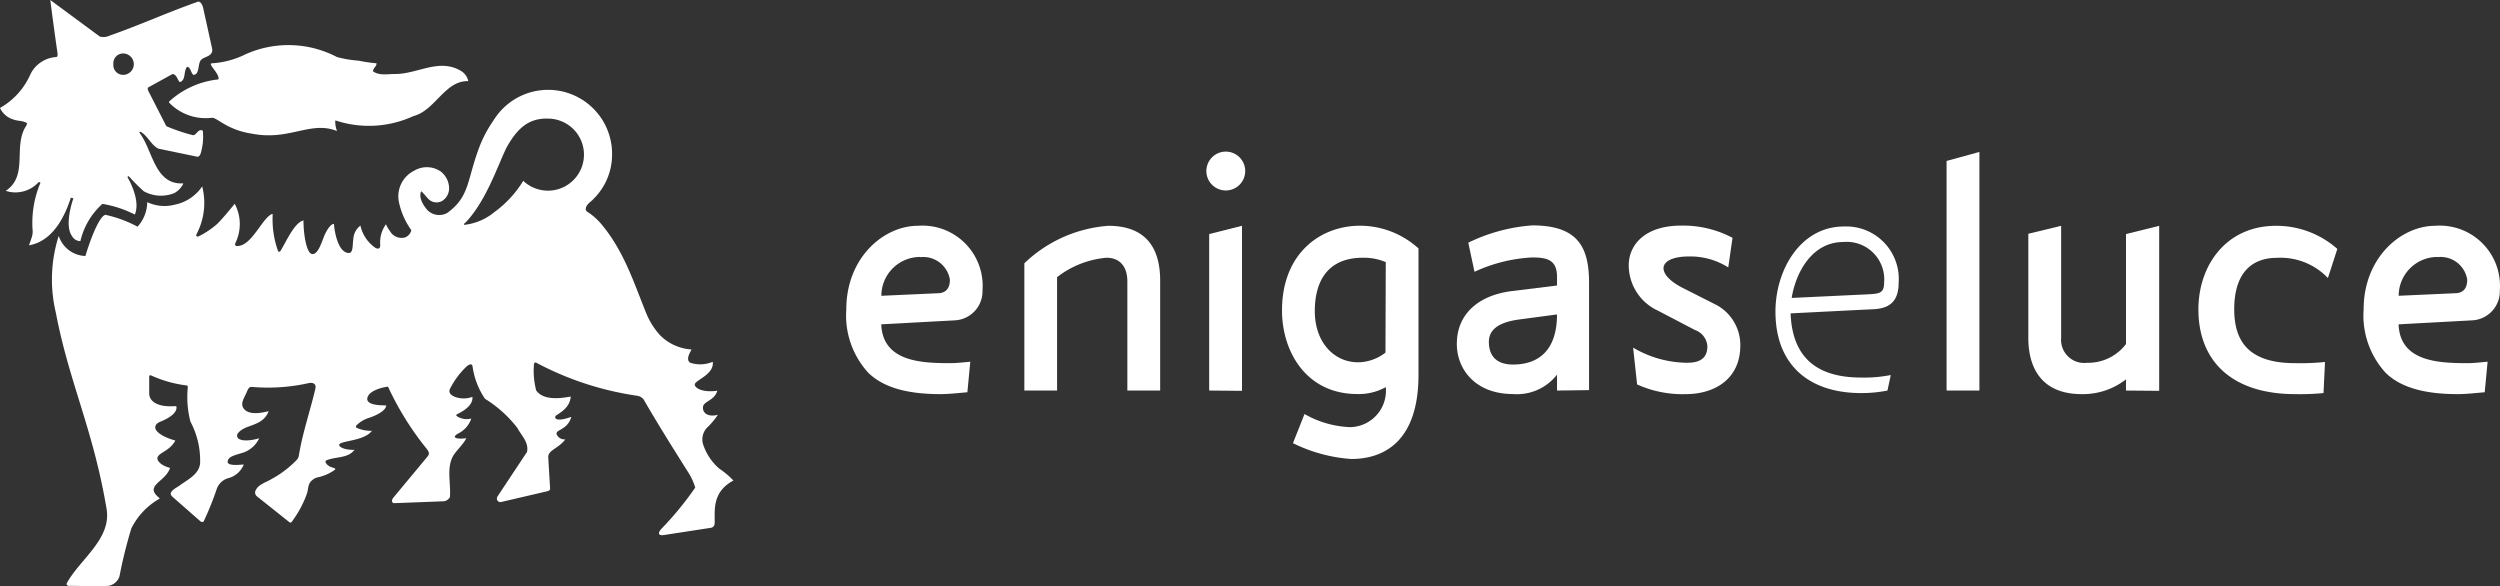
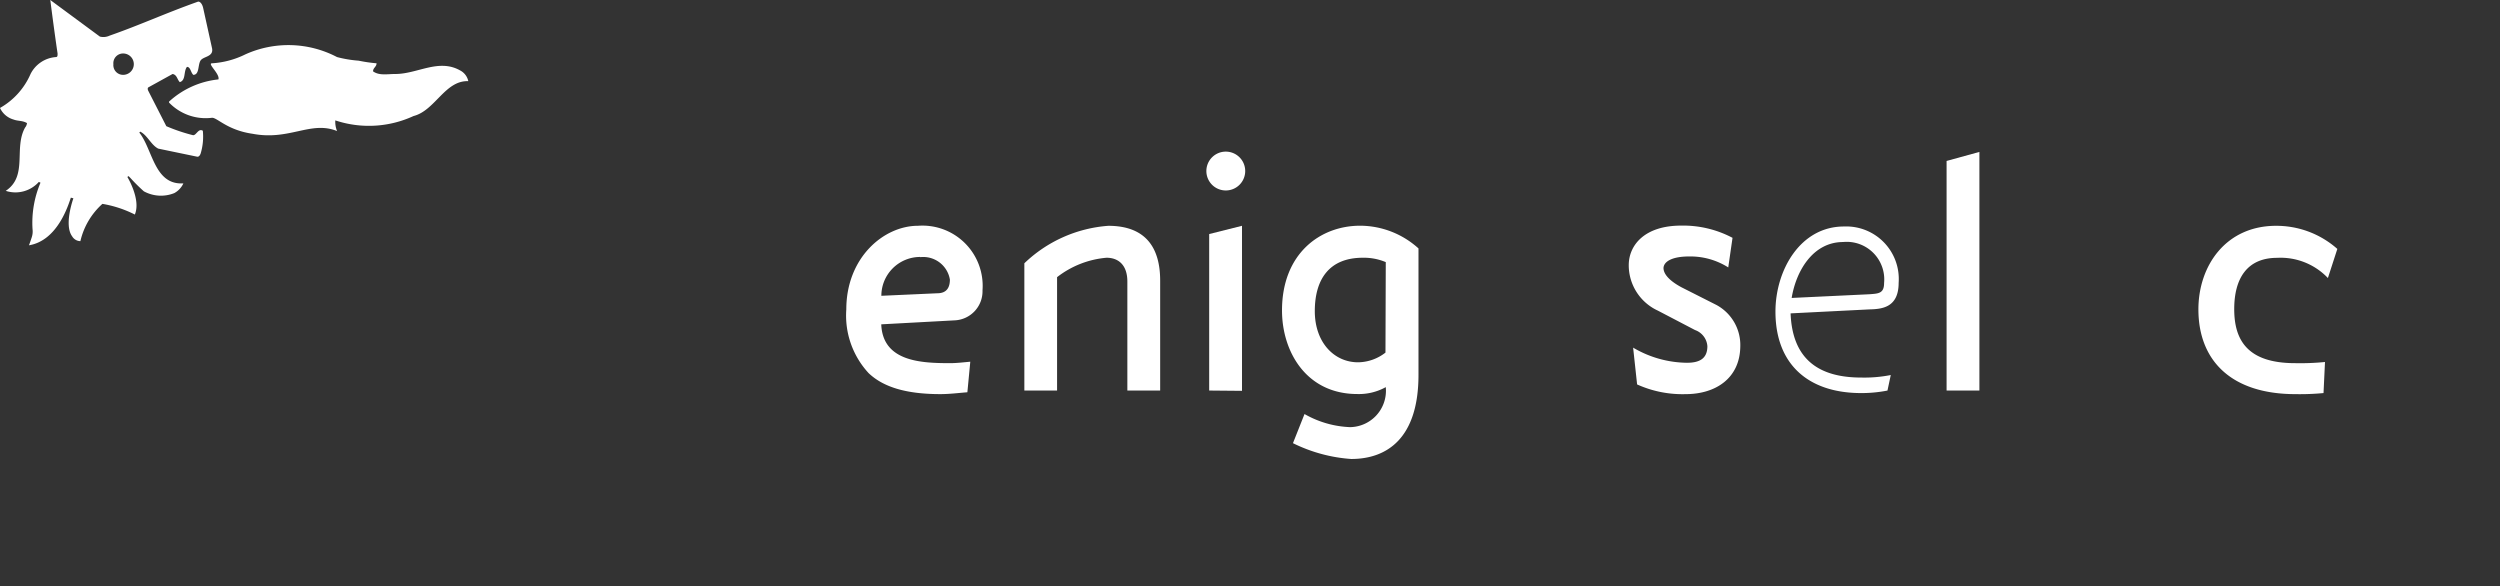
<svg xmlns="http://www.w3.org/2000/svg" viewBox="0 0 167.474 39.264">
  <rect x="0" y="0" width="167.474" height="39.264" fill="#333333" stroke="none" />
  <defs>
    <style>.cls-1{fill:#fff;}</style>
  </defs>
  <g id="Livello_2" data-name="Livello 2">
    <g id="Livello_1-2" data-name="Livello 1">
      <g id="a7554276-1b36-46ee-ba1e-2a13efabaef3">
        <g id="a79f977d-13a2-4a88-b155-a0579d813f87">
          <path class="cls-1" d="M31.371,5.437a1.054,1.054,0,0,0-.54-.715c-1.444-.819-2.868.234-4.338.234-.54,0-1.086.124-1.502-.176,0-.241.234-.299.234-.54a10.144,10.144,0,0,1-1.203-.176,7.856,7.856,0,0,1-1.444-.241,7.01,7.01,0,0,0-6.139-.182A5.853,5.853,0,0,1,14.209,4.24c-.358,0,.54.715.423,1.08a5.768,5.768,0,0,0-3.31,1.489v.059a3.4,3.4,0,0,0,2.887,1.021c.358,0,1.027.832,2.712,1.073,2.471.475,3.902-.897,5.658-.182a1.658,1.658,0,0,1-.117-.715,7.125,7.125,0,0,0,5.242-.293C29.147,7.407,29.81,5.378,31.371,5.437Z" />
        </g>
        <path class="cls-1" d="M9.937,5.853l1.626-.897c.299.059.299.364.481.546.423-.124.241-.722.481-1.021.241,0,.241.358.423.533.416,0,.299-.65.481-.949s.878-.241.78-.813L13.611.54c-.072-.325-.247-.468-.364-.423C11.055.897,9.391,1.671,7.342,2.387a.969.969,0,0,1-.65.065L3.369,0c.182,1.431.364,2.751.488,3.583,0,.156,0,.241-.124.241A2.068,2.068,0,0,0,2.048,4.955,4.822,4.822,0,0,1,0,7.232a1.431,1.431,0,0,0,.904.774c.299.117.605.059.904.241a.546.546,0,0,1-.124.293C.904,9.917,1.886,11.79.384,12.785a2.101,2.101,0,0,0,2.218-.598l.111.052a6.874,6.874,0,0,0-.533,3.115,1.229,1.229,0,0,1-.059.559s-.111.345-.182.52c1.951-.319,2.66-2.777,2.809-3.193l.169.046s-.65,1.775-.085,2.543a.65.65,0,0,0,.553.325,4.812,4.812,0,0,1,1.476-2.497,7.602,7.602,0,0,1,2.172.715c.423-1.014-.501-2.517-.501-2.517l.078-.059.124.124a11.508,11.508,0,0,0,.904.897,2.387,2.387,0,0,0,2.042.117,1.405,1.405,0,0,0,.605-.65c-1.951.124-2.049-2.27-2.952-3.401l.059-.065c.488.241.728.897,1.21,1.138l2.601.54c.176.033.247-.241.247-.241a3.902,3.902,0,0,0,.137-1.496c-.299-.182-.423.299-.65.299a11.705,11.705,0,0,1-1.795-.605L9.937,6.093C9.846,5.911,9.937,5.853,9.937,5.853ZM8.246,5.014a.65.65,0,0,1-.65-.715A.65.65,0,0,1,8.246,3.583a.715.715,0,0,1,.006,1.431H8.246Z" />
        <g id="bc41d260-7f44-453b-92a2-7704a0924b9a">
-           <path class="cls-1" d="M12.538,25.824a8.032,8.032,0,0,1-2.361-.65s-.182-.104-.182.059v1.119c0,.436.397.962,1.808.852,0,0,.26.514-1.067,1.047-.494.202-.293.533-.293.533s.169.41,1.301.728c-.41.793-1.353.839-1.177,1.301,0,0,.117.345.826.533-.221.65-.871.897-1.06,1.301s.416.722.364.754A4.695,4.695,0,0,0,8.799,35.397a31.449,31.449,0,0,0-.793,3.2.943.943,0,0,1-.748.65c-.995.039-1.743,0-2.601,0-.286,0-.169-.208-.169-.208C5.398,37.426,7.472,36.099,7.141,34.096,6.237,28.731,4.637,25.642,3.739,20.94a9.599,9.599,0,0,1,.195-5.137,1.951,1.951,0,0,0,1.788,1.346c.299-1.014.923-2.692,1.346-2.757a8.32,8.32,0,0,1,2.146.793,2.484,2.484,0,0,0,.65-1.645,2.692,2.692,0,0,0,1.821.176,2.92,2.92,0,0,0,1.86-1.229,4.468,4.468,0,0,1-.384,3.206.163.163,0,0,0,0,.124s.052.072.176,0a5.625,5.625,0,0,0,1.164-.774c.325-.28,1.223-1.392,1.223-1.392a2.894,2.894,0,0,1,.059,2.601s-.156.286.208.221c.917-.111,1.567-1.84,2.218-2.133h.059a6.303,6.303,0,0,0,.351,2.458s.072.156.176,0c.338-.52.917-1.899,1.535-2.029,0,.884.189,2.205.585,2.25s.65-.845.806-1.216.429-.806.65-.806c.059.78.358,1.951,1.001,1.951.299,0,.234-.54.299-.943a1.19,1.19,0,0,1,.475-.891,2.432,2.432,0,0,0,.976,1.47c.15.098.351.13.351-.163a2.055,2.055,0,0,1,.384-1.398,1.86,1.86,0,0,0,.26.449.891.891,0,0,0,1.028.429.689.689,0,0,0,.41-.481,5.014,5.014,0,0,1-.845-1.951,1.912,1.912,0,0,1,1.028-2.029,1.645,1.645,0,0,1,1.801.059,1.45,1.45,0,0,1,.546,1.08,1.001,1.001,0,0,1-.481.891.761.761,0,0,1-.8-.052c-.221-.163-.41-.481-.592-.605-.176.416.124.897.364,1.197a1.105,1.105,0,0,0,1.385.254c1.567-1.132,1.301-2.283,2.231-4.617A8.376,8.376,0,0,1,33.017,8.129a2.054,2.054,0,0,1,.117-.176,4.286,4.286,0,0,1,7.869,2.387A4.169,4.169,0,0,1,39.76,13.325a1.95,1.95,0,0,1-.208.195c-.325.26-.384.52-.234.65a4.214,4.214,0,0,1,.962.839c1.509,1.795,2.172,3.902,3.011,5.976a4.987,4.987,0,0,0,.93,1.476,3.252,3.252,0,0,0,2.088.949c.072,0-.462.65-.065.891a2.14,2.14,0,0,0,1.502-.065c.117.897-1.301,1.255-1.203,1.561s.728.494,1.509.377c-.195.689-.949.689-.962,1.119s.397.65,1.001.494a5.039,5.039,0,0,1-.722.858,1.138,1.138,0,0,0-.228,1.236,3.642,3.642,0,0,0,1.04,1.509,5.697,5.697,0,0,1,.949.8c-1.548.826-1.197,2.211-1.262,2.92a.286.286,0,0,1-.241.247l-3.174.488c-.26.039-.455-.059-.156-.41a21.46,21.46,0,0,0,2.276-2.77,3.902,3.902,0,0,0-.501-1.073c-1.034-1.645-1.996-3.167-2.959-4.838a.683.683,0,0,0-.423-.241,20.642,20.642,0,0,1-6.796-2.231.116.116,0,0,0-.124.124,5.112,5.112,0,0,0,.15,1.749c.572.819,2.088.423,2.315.416-.059.572-.384.884-.962,1.249a.143.143,0,0,0-.072.176c.091.202.605.098,1.073-.072-.254.897-1.06.839-.988,1.158a.566.566,0,0,0,.585.351c-.468.618-1.145.715-1.145,1.177l.124,2.12a.189.189,0,0,1-.033.104.345.345,0,0,1-.15.072l-3.089.722a.241.241,0,0,1-.254-.098c-.085-.104,0-.267,0-.267l1.983-2.991c.124-.65-.364-1.073-.65-1.606a8.148,8.148,0,0,0-2.166-1.951,5.099,5.099,0,0,1-.839-2.198c-.052-.189-.247-.104-.416.052a5.411,5.411,0,0,0-1.093,1.483c-.137.28.117.488.494.585a1.665,1.665,0,0,0,1.008-.052c.065.559-.611.962-1.001,1.151,0,0-.137.052-.046.137a1.184,1.184,0,0,0,.975.163,1.749,1.749,0,0,1-.897,1.014c-.65.39.41.358.559.293-.15.39-.735.897-.91,1.255-.41.806-.117,1.788-.182,2.692a.527.527,0,0,1-.481.293l-3.252.124c-.195,0-.176-.234-.065-.364l2.309-2.777c.176-.234,0-.39-.065-.494A19.809,19.809,0,0,1,25.993,25.902c-.488.059-1.301.299-1.385.767s.839.488,1.262.488c0,0,.065.416-1.138.832a1.996,1.996,0,0,0-.852.507.111.111,0,0,0,0,.156,2.315,2.315,0,0,0,1.034.208c-.481.65-1.879.65-2.159.878-.143.124.169.41.995.397-.416.54-1.119.455-1.736.65,0,0-.28.052-.195.208.221.41.774.299.611.481a3.037,3.037,0,0,1-1.171.507.897.897,0,0,0-.416.254c-.241.241-.163.546-.319.936a7.231,7.231,0,0,1-.988,1.795.111.111,0,0,1-.156.013l-.013-.013-2.172-1.73a.332.332,0,0,1-.078-.371c.202-.429.65-.52,1.073-.774a6.789,6.789,0,0,0,1.704-1.301.527.527,0,0,0,.124-.26c.254-1.561.761-2.991,1.112-4.507.091-.468-.429-.364-.429-.364a12.466,12.466,0,0,1-3.83.26c-.176,0-.221.065-.364.397s-.436.722-.176,1.06c.442.579,1.684.13,1.665.182-.416,1.04-1.567.845-2.042,1.45a.253.253,0,0,0,0,.351c.169.163.65.221,1.411,0a1.86,1.86,0,0,1-1.034.949c-.585.182-.962.254-1.06.52s.137.377,1.06.286a1.528,1.528,0,0,1-1.06.923,1.151,1.151,0,0,0-.761.748,19.87,19.87,0,0,1-.865,2.14s-.072.098-.215,0l-1.853-1.626a.456.456,0,0,1-.104-.117c-.176-.254.351-.514.553-.65.481-.377,1.301-.722,1.379-1.489a5.552,5.552,0,0,0-.65-2.803,6.607,6.607,0,0,1-.176-2.283.124.124,0,0,0-.091-.149l-.001-0ZM31.118,14.957c-.046.039-.059.098,0,.104a3.804,3.804,0,0,0,1.983-.839,7.277,7.277,0,0,0,1.951-2.107,2.413,2.413,0,1,0,1.645-4.169h-.241c-1.086.059-1.808.65-2.53,1.951-.566,1.158-1.353,3.544-2.712,4.981l-.078.072Z" />
-         </g>
+           </g>
        <path class="cls-1" d="M63.958,21.46l-4.923.267c.098,2.491,2.653,2.601,4.611,2.601.41,0,.871-.052,1.353-.098l-.195,2.048c-.65.052-1.21.124-1.808.124-2.27,0-3.817-.462-4.806-1.405a5.678,5.678,0,0,1-1.496-4.273c0-3.473,2.51-5.599,4.799-5.599a4.035,4.035,0,0,1,4.325,4.325A1.951,1.951,0,0,1,63.958,21.46Zm-2.315-4.247A2.601,2.601,0,0,0,59.042,19.815l3.746-.169c.65,0,.845-.41.845-.917a1.809,1.809,0,0,0-1.99-1.502Z" />
        <path class="cls-1" d="M75.521,26.162V18.859c0-1.106-.598-1.593-1.398-1.593a6.269,6.269,0,0,0-3.31,1.301v7.596H68.621V17.637a9.072,9.072,0,0,1,5.625-2.51c2.53,0,3.473,1.496,3.473,3.668v7.368Z" />
        <path class="cls-1" d="M82.115,12.759a1.301,1.301,0,1,1,1.301-1.301h0a1.301,1.301,0,0,1-1.301,1.301Zm-1.112,13.403V15.679l2.198-.553V26.182Z" />
        <path class="cls-1" d="M90.517,30.747a10.405,10.405,0,0,1-3.902-1.06l.774-1.951a6.646,6.646,0,0,0,3.056.878A2.439,2.439,0,0,0,92.844,26.135q-.002-.101-.012-.201a3.707,3.707,0,0,1-1.905.462c-3.427,0-5.046-2.848-5.046-5.599,0-3.791,2.536-5.677,5.242-5.677A5.853,5.853,0,0,1,95.024,16.642v8.454C95.03,29.394,92.884,30.747,90.517,30.747Zm2.315-13.188a3.778,3.778,0,0,0-1.541-.293c-2.27,0-3.213,1.476-3.213,3.577s1.301,3.427,2.894,3.427a3.037,3.037,0,0,0,1.84-.65Z" />
-         <path class="cls-1" d="M104.304,26.162V25.096a3.389,3.389,0,0,1-2.946,1.301c-2.51,0-3.765-1.645-3.765-3.356,0-2.127,1.613-3.31,3.765-3.551l2.946-.364V18.547c0-1.132-.65-1.301-1.665-1.301a10.405,10.405,0,0,0-3.863.962l-.416-1.951a11.706,11.706,0,0,1,4.279-1.158c2.92,0,3.811,1.301,3.811,3.817v7.218Zm-2.536-4.76c-1.45.195-2.029.728-2.029,1.496,0,.969.533,1.522,1.619,1.522,1.788,0,2.946-1.034,2.946-3.356Z" />
        <path class="cls-1" d="M112.921,26.403a7.374,7.374,0,0,1-3.252-.65l-.267-2.465a7.225,7.225,0,0,0,3.603,1.014c.793,0,1.372-.241,1.372-1.112a1.242,1.242,0,0,0-.826-1.08l-2.491-1.301a3.349,3.349,0,0,1-1.951-3.043c0-1.346,1.067-2.653,3.505-2.653a7.062,7.062,0,0,1,3.447.819l-.286,1.983a4.734,4.734,0,0,0-2.621-.735c-1.138,0-1.691.338-1.717.767,0,.585.774,1.067,1.21,1.301l2.341,1.184a3.05,3.05,0,0,1,1.593,2.803C116.543,25.362,114.904,26.403,112.921,26.403Z" />
        <path class="cls-1" d="M125.238,20.726l-5.287.267c.117,3.069,1.879,4.299,4.728,4.299a9.105,9.105,0,0,0,1.983-.169l-.221,1.04a8.987,8.987,0,0,1-1.762.169c-3.525,0-5.742-1.912-5.742-5.456,0-2.777,1.665-5.703,4.585-5.703a3.521,3.521,0,0,1,3.668,3.772C127.188,20.589,126.102,20.706,125.238,20.726Zm-1.762-4.513c-2.055,0-3.167,1.983-3.453,3.746l5.203-.247c.605-.046.988-.046.988-.748a2.517,2.517,0,0,0-2.751-2.751Z" />
        <path class="cls-1" d="M130.401,26.162V10.782l2.198-.605V26.162Z" />
-         <path class="cls-1" d="M142.419,26.162v-.748a4.689,4.689,0,0,1-2.972.988c-2.601,0-3.57-1.665-3.57-3.765V15.66l2.198-.533v7.511a1.548,1.548,0,0,0,1.743,1.665,3.186,3.186,0,0,0,2.601-1.255v-7.368l2.224-.553V26.182Z" />
        <path class="cls-1" d="M155.945,18.625a4.37,4.37,0,0,0-3.401-1.353c-2.009,0-2.874,1.379-2.874,3.434s.865,3.622,4.077,3.622a16.752,16.752,0,0,0,2.003-.078l-.098,2.081a16.74,16.74,0,0,1-1.879.072c-4.325,0-6.503-2.27-6.503-5.677,0-2.92,1.834-5.599,5.203-5.599a6.152,6.152,0,0,1,4.104,1.548Z" />
-         <path class="cls-1" d="M165.603,21.46l-4.923.267c.091,2.491,2.653,2.601,4.611,2.601.41,0,.865-.052,1.353-.098l-.195,2.048c-.65.052-1.21.124-1.808.124-2.276,0-3.817-.462-4.806-1.405a5.678,5.678,0,0,1-1.496-4.273c0-3.473,2.51-5.599,4.799-5.599a4.035,4.035,0,0,1,4.325,4.325A1.951,1.951,0,0,1,165.603,21.46Zm-2.315-4.247a2.601,2.601,0,0,0-2.601,2.601v0l3.746-.169c.65,0,.845-.41.845-.917a1.8,1.8,0,0,0-1.99-1.502Z" />
      </g>
    </g>
  </g>
</svg>